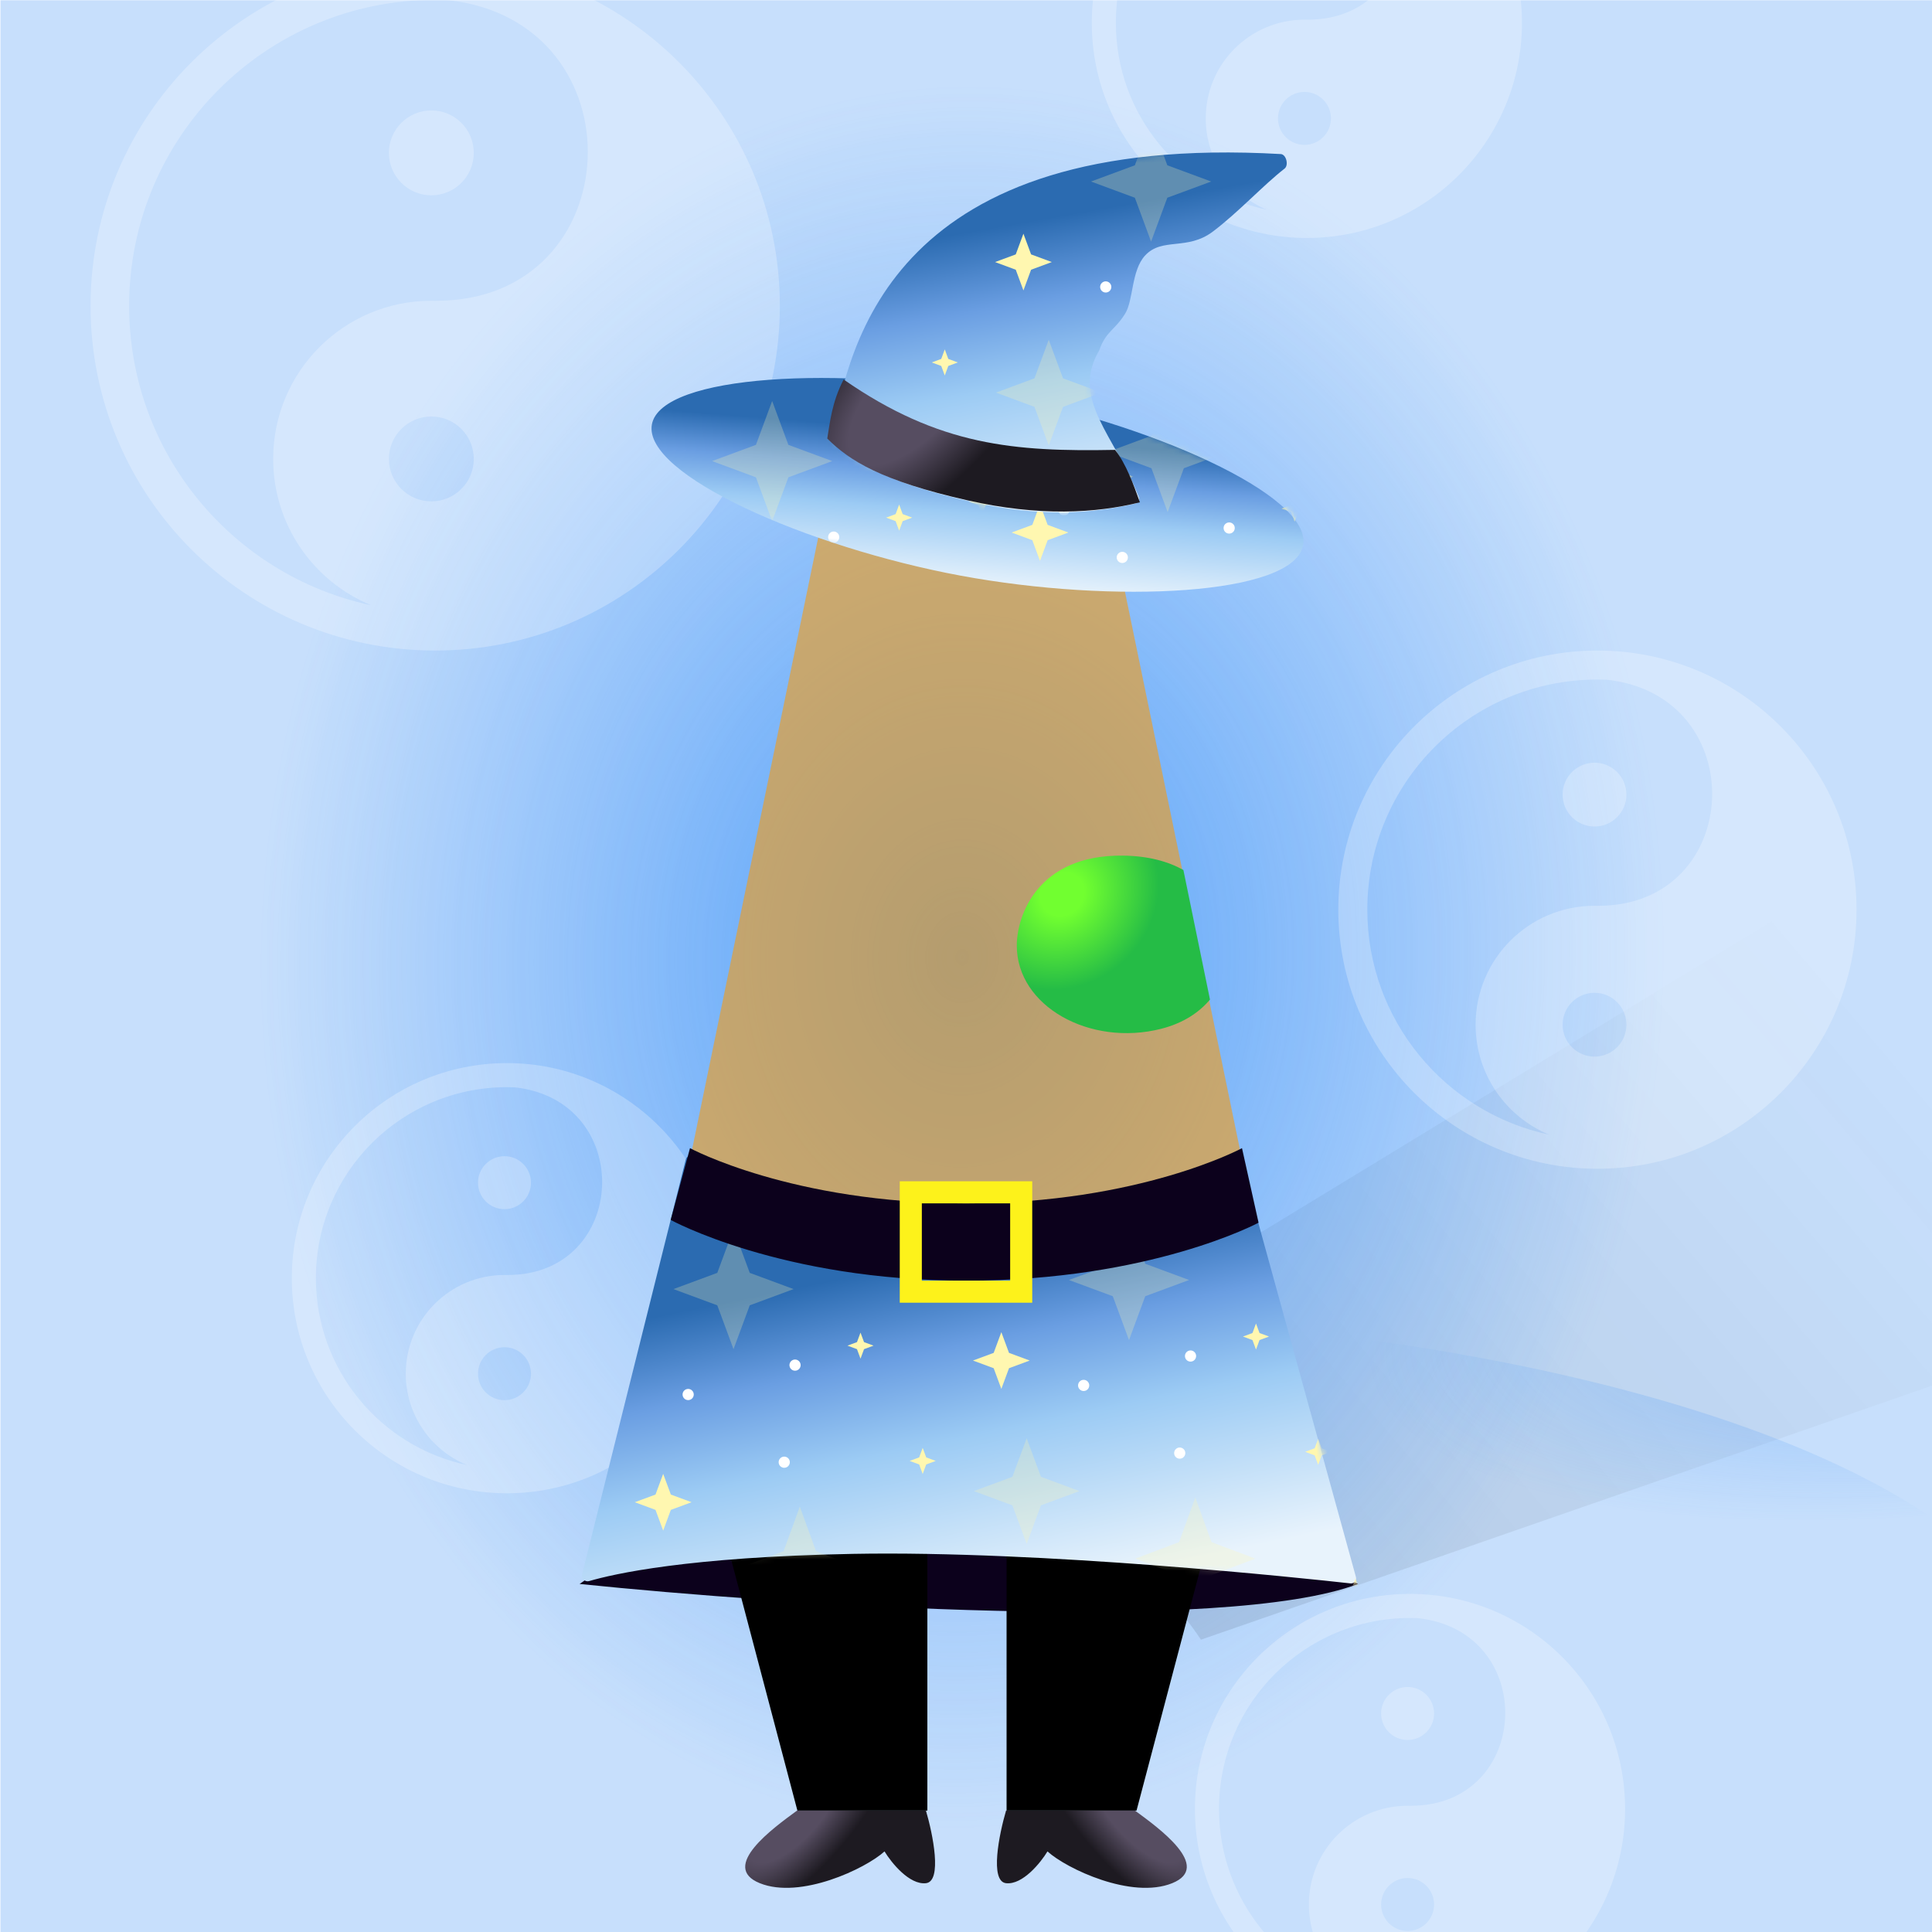
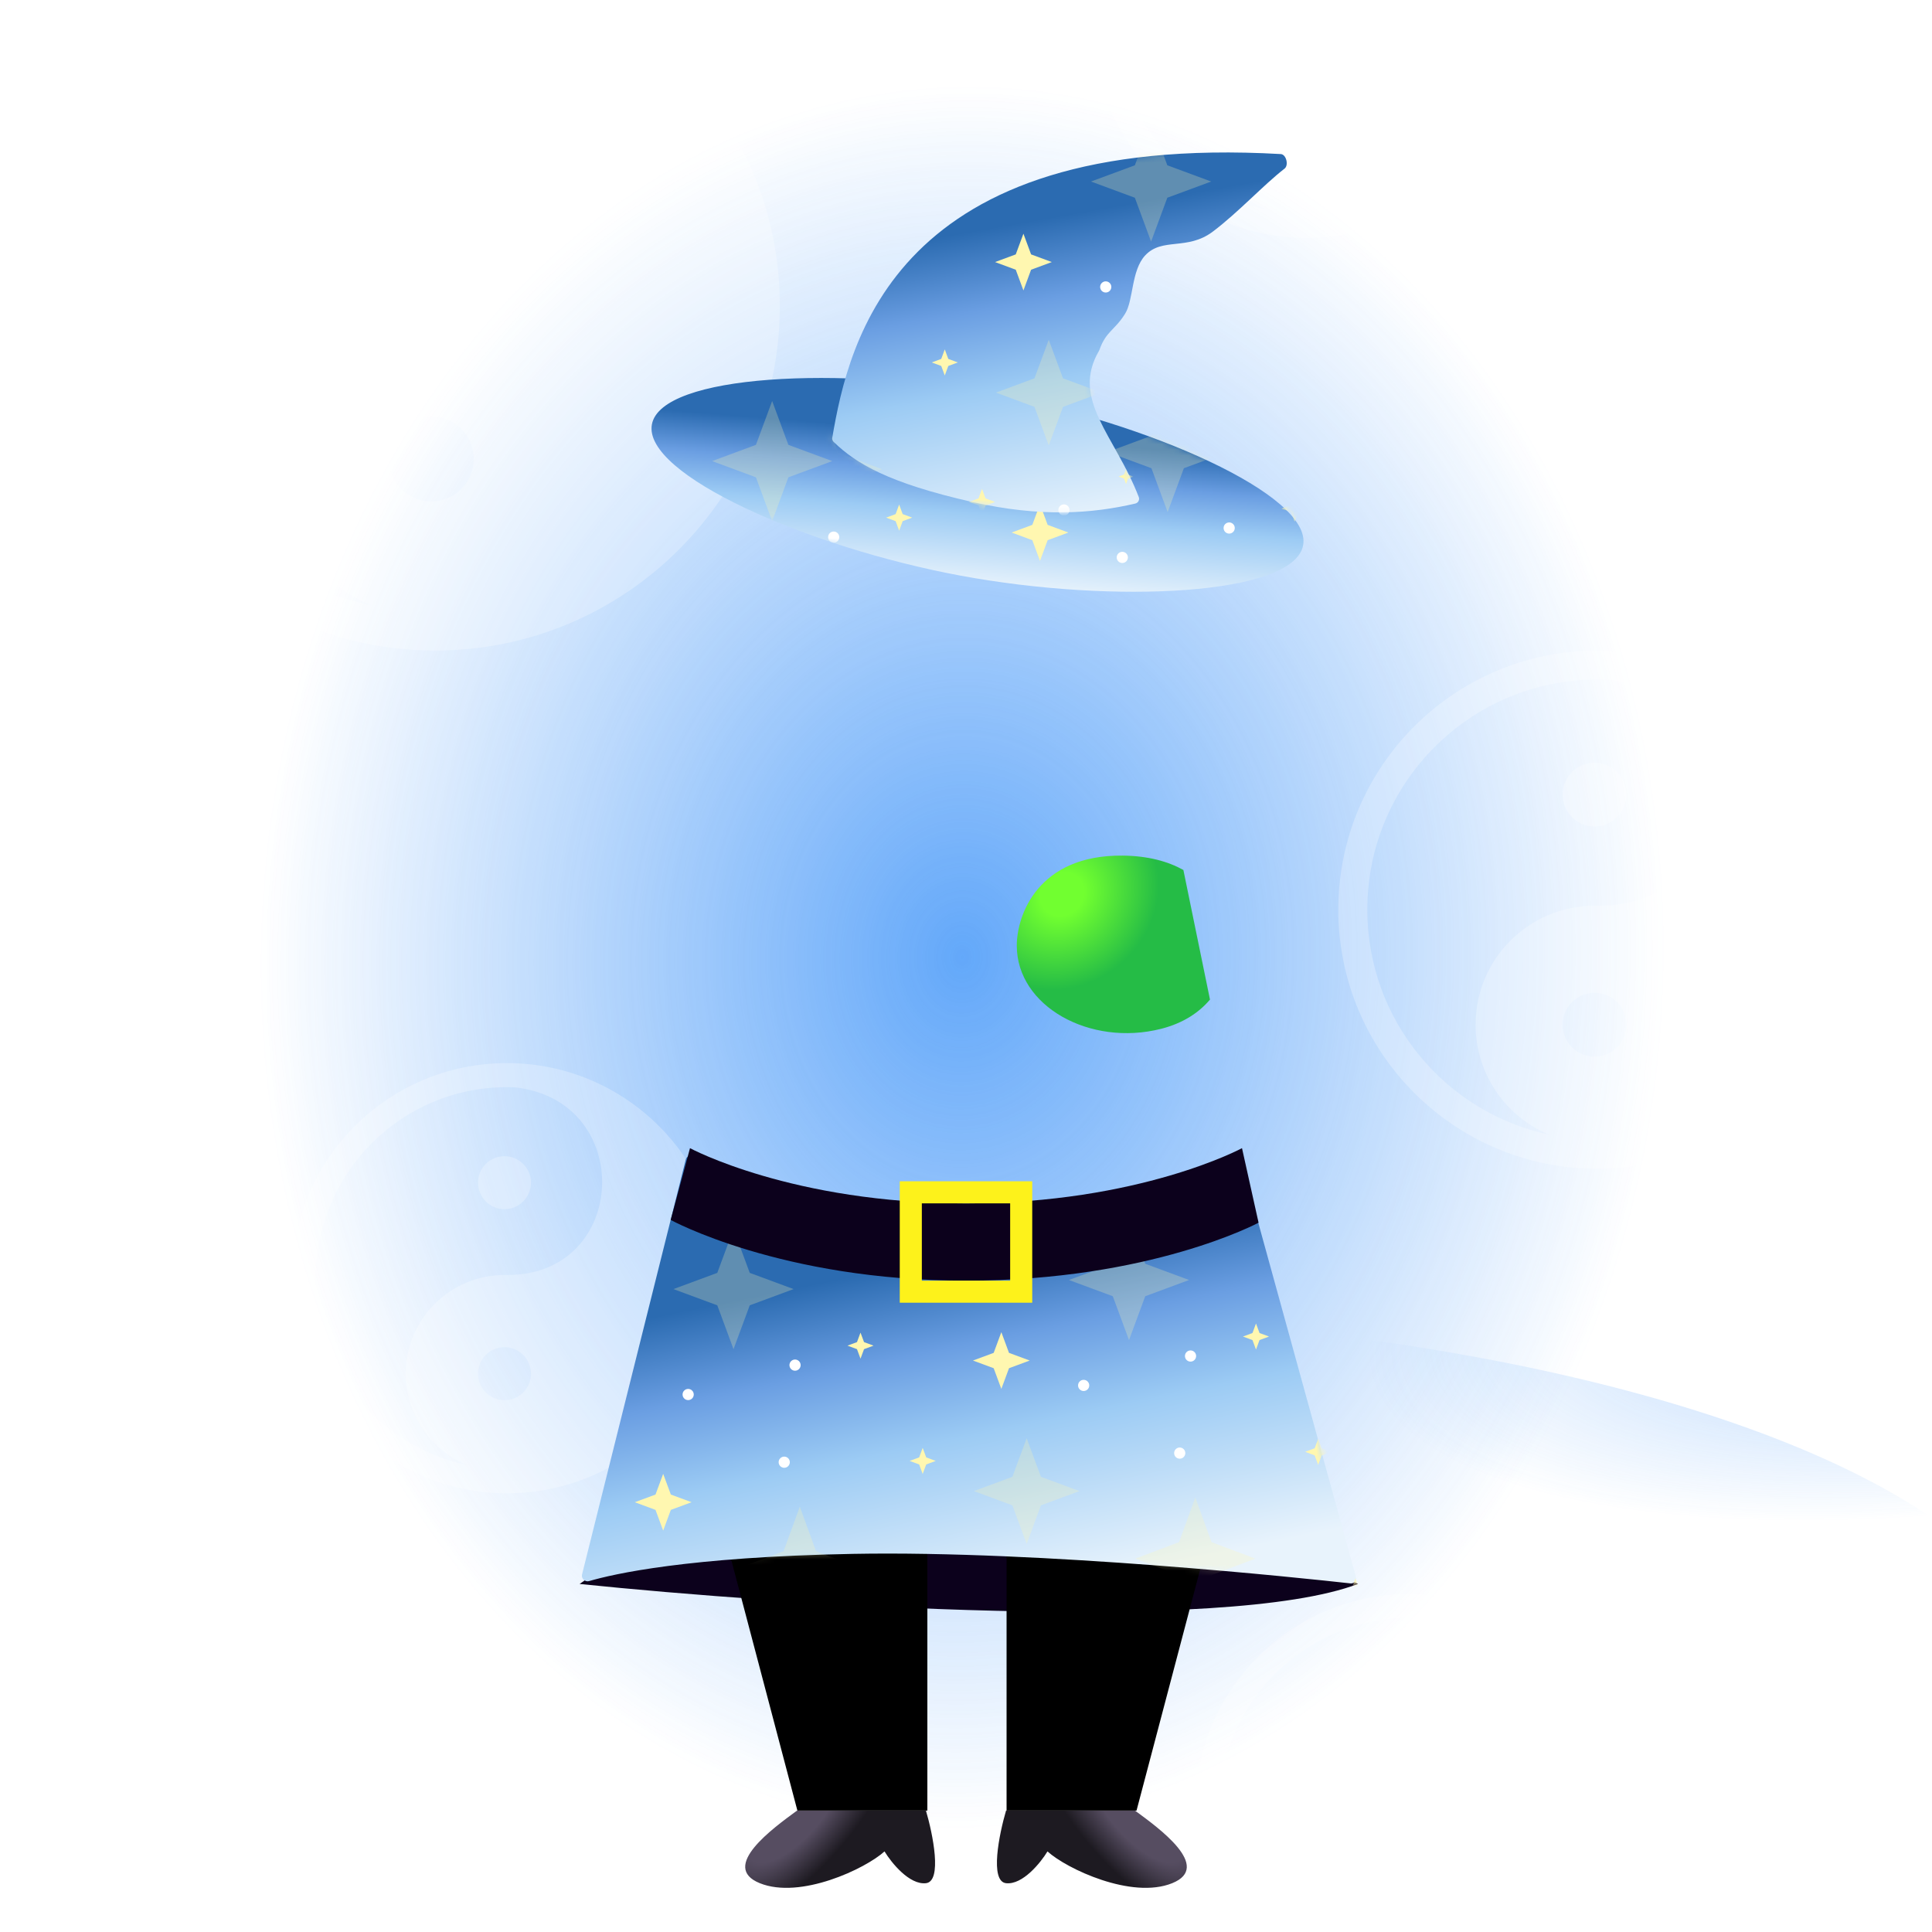
<svg xmlns="http://www.w3.org/2000/svg" width="350" height="350" viewBox="0 0 350 350" fill="none">
  <g clip-path="url(#clip0_28_276)">
    <rect width="350" height="350" fill="white" />
-     <rect x="0.079" y="0.044" width="350" height="350" fill="#2183F7" fill-opacity="0.25" />
-     <path d="M135.979 279.538L354.5 146.5L430.987 222.879L217.56 297.049C217.56 297.049 203 274 182 273C161 272 135.979 279.538 135.979 279.538Z" fill="url(#paint0_linear_28_276)" fill-opacity="0.1" />
    <g opacity="0.45" filter="url(#filter0_f_28_276)">
      <ellipse rx="194.596" ry="66.764" transform="matrix(1 0.002 0.002 -1 176.078 304.638)" fill="url(#paint1_radial_28_276)" />
    </g>
    <g opacity="0.7" filter="url(#filter1_f_28_276)">
      <ellipse cx="174.396" cy="137.609" rx="196.647" ry="242.448" transform="rotate(0.127 174.396 137.609)" fill="url(#paint2_radial_28_276)" />
    </g>
  </g>
  <defs>
    <filter id="filter0_f_28_276" x="-23.076" y="233.315" width="398.306" height="142.646" filterUnits="userSpaceOnUse" color-interpolation-filters="sRGB">
      <feFlood flood-opacity="0" result="BackgroundImageFix" />
      <feBlend mode="normal" in="SourceGraphic" in2="BackgroundImageFix" result="shape" />
      <feGaussianBlur stdDeviation="2.279" result="effect1_foregroundBlur_28_276" />
    </filter>
    <filter id="filter1_f_28_276" x="-26.808" y="-109.396" width="402.409" height="494.01" filterUnits="userSpaceOnUse" color-interpolation-filters="sRGB">
      <feFlood flood-opacity="0" result="BackgroundImageFix" />
      <feBlend mode="normal" in="SourceGraphic" in2="BackgroundImageFix" result="shape" />
      <feGaussianBlur stdDeviation="2.279" result="effect1_foregroundBlur_28_276" />
    </filter>
    <linearGradient id="paint0_linear_28_276" x1="194.835" y1="260.638" x2="316.537" y2="156.936" gradientUnits="userSpaceOnUse">
      <stop />
      <stop offset="1" stop-color="#333333" stop-opacity="0" />
    </linearGradient>
    <radialGradient id="paint1_radial_28_276" cx="0" cy="0" r="1" gradientUnits="userSpaceOnUse" gradientTransform="translate(194.596 76.624) rotate(99.123) scale(43.977 125.337)">
      <stop stop-color="#2183F7" />
      <stop offset="1" stop-color="#2183F7" stop-opacity="0" />
    </radialGradient>
    <radialGradient id="paint2_radial_28_276" cx="0" cy="0" r="1" gradientUnits="userSpaceOnUse" gradientTransform="translate(174.396 173.413) rotate(92.559) scale(157.837 128.153)">
      <stop stop-color="#2183F7" />
      <stop offset="1" stop-color="#2183F7" stop-opacity="0" />
    </radialGradient>
    <clipPath id="clip0_28_276">
      <rect width="350" height="350" fill="white" />
    </clipPath>
  </defs>
  <g clip-path="url(#clip0_589_123547)">
    <g style="mix-blend-mode:overlay">
      <path fill-rule="evenodd" clip-rule="evenodd" d="M78.841 117.851C113.323 117.851 141.276 89.898 141.276 55.417C141.276 20.935 113.323 -7.018 78.841 -7.018C44.359 -7.018 16.406 20.935 16.406 55.417C16.406 89.898 44.359 117.851 78.841 117.851ZM78.841 -0.029C79.613 -0.029 80.381 -0.014 81.145 0.018C116.331 3.897 114.168 54.485 79.074 54.485C79.041 54.485 79.008 54.489 78.975 54.497C78.698 54.489 78.421 54.485 78.142 54.485C62.317 54.485 49.487 67.314 49.487 83.139C49.487 95.104 56.82 105.356 67.237 109.646C42.186 104.312 23.395 82.059 23.395 55.417C23.395 24.795 48.219 -0.029 78.841 -0.029ZM78.142 90.827C82.388 90.827 85.83 87.385 85.83 83.139C85.83 78.894 82.388 75.452 78.142 75.452C73.896 75.452 70.454 78.894 70.454 83.139C70.454 87.385 73.896 90.827 78.142 90.827Z" fill="white" fill-opacity="0.25" />
      <path d="M85.83 27.694C85.83 31.939 82.388 35.382 78.142 35.382C73.896 35.382 70.454 31.939 70.454 27.694C70.454 23.448 73.896 20.006 78.142 20.006C82.388 20.006 85.83 23.448 85.83 27.694Z" fill="white" fill-opacity="0.25" />
    </g>
    <g style="mix-blend-mode:overlay">
      <path fill-rule="evenodd" clip-rule="evenodd" d="M91.83 270.521C113.349 270.521 130.794 253.076 130.794 231.556C130.794 210.036 113.349 192.591 91.83 192.591C70.31 192.591 52.865 210.036 52.865 231.556C52.865 253.076 70.31 270.521 91.83 270.521ZM91.83 196.953C92.311 196.953 92.791 196.963 93.268 196.982C115.226 199.403 113.877 230.974 91.975 230.974C91.954 230.974 91.934 230.977 91.913 230.982C91.74 230.977 91.567 230.974 91.393 230.974C81.517 230.974 73.51 238.981 73.51 248.857C73.51 256.324 78.087 262.723 84.588 265.4C68.954 262.071 57.227 248.183 57.227 231.556C57.227 212.445 72.719 196.953 91.83 196.953ZM91.393 253.655C94.043 253.655 96.191 251.507 96.191 248.857C96.191 246.208 94.043 244.06 91.393 244.06C88.744 244.06 86.596 246.208 86.596 248.857C86.596 251.507 88.744 253.655 91.393 253.655Z" fill="white" fill-opacity="0.25" />
      <path d="M96.191 214.254C96.191 216.904 94.043 219.052 91.393 219.052C88.744 219.052 86.596 216.904 86.596 214.254C86.596 211.605 88.744 209.456 91.393 209.456C94.043 209.456 96.191 211.605 96.191 214.254Z" fill="white" fill-opacity="0.25" />
    </g>
    <g style="mix-blend-mode:overlay">
      <path fill-rule="evenodd" clip-rule="evenodd" d="M255.436 366.68C276.956 366.68 294.401 349.235 294.401 327.715C294.401 306.195 276.956 288.75 255.436 288.75C233.916 288.75 216.471 306.195 216.471 327.715C216.471 349.235 233.916 366.68 255.436 366.68ZM255.436 293.112C255.918 293.112 256.397 293.122 256.874 293.141C278.833 295.562 277.483 327.133 255.582 327.133C255.561 327.133 255.54 327.136 255.52 327.141C255.347 327.136 255.174 327.133 255 327.133C245.123 327.133 237.117 335.14 237.117 345.016C237.117 352.483 241.693 358.882 248.194 361.559C232.56 358.23 220.833 344.342 220.833 327.715C220.833 308.604 236.325 293.112 255.436 293.112ZM255 349.814C257.65 349.814 259.798 347.666 259.798 345.016C259.798 342.367 257.65 340.219 255 340.219C252.35 340.219 250.202 342.367 250.202 345.016C250.202 347.666 252.35 349.814 255 349.814Z" fill="white" fill-opacity="0.25" />
      <path d="M259.798 310.413C259.798 313.063 257.65 315.211 255 315.211C252.35 315.211 250.202 313.063 250.202 310.413C250.202 307.764 252.35 305.615 255 305.615C257.65 305.615 259.798 307.764 259.798 310.413Z" fill="white" fill-opacity="0.25" />
    </g>
    <g style="mix-blend-mode:overlay">
      <path fill-rule="evenodd" clip-rule="evenodd" d="M236.751 43.112C258.271 43.112 275.716 25.667 275.716 4.147C275.716 -17.373 258.271 -34.818 236.751 -34.818C215.232 -34.818 197.787 -17.373 197.787 4.147C197.787 25.667 215.232 43.112 236.751 43.112ZM236.751 -30.456C237.233 -30.456 237.713 -30.446 238.19 -30.427C260.148 -28.005 258.799 3.566 236.897 3.566C236.876 3.566 236.856 3.568 236.835 3.573C236.662 3.568 236.489 3.566 236.315 3.566C226.439 3.566 218.432 11.572 218.432 21.449C218.432 28.916 223.009 35.314 229.51 37.991C213.875 34.662 202.148 20.774 202.148 4.147C202.148 -14.964 217.641 -30.456 236.751 -30.456ZM236.315 26.247C238.965 26.247 241.113 24.099 241.113 21.449C241.113 18.799 238.965 16.651 236.315 16.651C233.665 16.651 231.517 18.799 231.517 21.449C231.517 24.099 233.665 26.247 236.315 26.247Z" fill="white" fill-opacity="0.25" />
      <path d="M241.113 -13.155C241.113 -10.505 238.965 -8.357 236.315 -8.357C233.665 -8.357 231.517 -10.505 231.517 -13.155C231.517 -15.804 233.665 -17.952 236.315 -17.952C238.965 -17.952 241.113 -15.804 241.113 -13.155Z" fill="white" fill-opacity="0.25" />
    </g>
    <g style="mix-blend-mode:overlay">
      <path fill-rule="evenodd" clip-rule="evenodd" d="M289.388 211.732C315.312 211.732 336.328 190.716 336.328 164.792C336.328 138.867 315.312 117.852 289.388 117.852C263.464 117.852 242.448 138.867 242.448 164.792C242.448 190.716 263.464 211.732 289.388 211.732ZM289.388 123.106C289.968 123.106 290.546 123.118 291.12 123.141C317.574 126.058 315.947 164.091 289.563 164.091C289.538 164.091 289.513 164.094 289.489 164.1C289.281 164.094 289.072 164.091 288.862 164.091C276.964 164.091 267.319 173.736 267.319 185.635C267.319 194.63 272.832 202.338 280.664 205.563C261.83 201.552 247.702 184.822 247.702 164.792C247.702 141.769 266.366 123.106 289.388 123.106ZM288.862 191.414C292.055 191.414 294.642 188.827 294.642 185.635C294.642 182.442 292.055 179.855 288.862 179.855C285.67 179.855 283.082 182.442 283.082 185.635C283.082 188.827 285.67 191.414 288.862 191.414Z" fill="white" fill-opacity="0.25" />
      <path d="M294.642 143.949C294.642 147.141 292.055 149.729 288.862 149.729C285.67 149.729 283.082 147.141 283.082 143.949C283.082 140.757 285.67 138.169 288.862 138.169C292.055 138.169 294.642 140.757 294.642 143.949Z" fill="white" fill-opacity="0.25" />
    </g>
  </g>
  <defs>
    <clipPath id="clip0_589_123547">
      <rect width="350" height="350" fill="white" />
    </clipPath>
  </defs>
-   <path d="M148.717 95L125.019 209.98C124.948 210.324 125.078 210.673 125.367 210.873C128.479 213.027 147.033 225 175 225C202.967 225 221.521 213.027 224.633 210.873C224.922 210.673 225.052 210.324 224.981 209.98L201.283 95C201.249 95.067 201.205 95.129 201.15 95.184C199.818 96.524 193.18 102.106 175 102.106C156.82 102.106 150.182 96.524 148.85 95.184C148.795 95.129 148.751 95.067 148.717 95Z" fill="#F59B13" fill-opacity="0.6" />
  <path d="M214.381 157.604L219.2 181.084C217.285 183.349 214.448 185.339 210.334 186.382C197.471 189.642 184.2 182.306 184.2 171.303C184.2 165.801 188.039 154.839 203.392 155.002C208.021 155.051 211.616 156.065 214.381 157.604Z" fill="url(#paint0_radial_931_113862)" />
  <defs>
    <radialGradient id="paint0_radial_931_113862" cx="0" cy="0" r="1" gradientUnits="userSpaceOnUse" gradientTransform="translate(192.4 161.977) rotate(48.294) scale(18.572 20.459)">
      <stop offset="0.203" style="stop-color: #71FF30;" />
      <stop offset="0.891" style="stop-color: #25BC46;" />
    </radialGradient>
  </defs>
  <path d="M105 286.949C141.989 290.761 221.974 296.096 246 286.949C220.04 271.895 155.495 250.819 105 286.949Z" fill="#0C011C" />
  <path d="M167.741 341.159C170.742 340.83 168.992 332.249 167.741 328H144.399C140.092 331.153 130.312 338.198 137.648 341.159C144.984 344.12 156.765 338.555 160.239 335.402C161.489 337.458 164.74 341.488 167.741 341.159Z" fill="url(#paint0_radial_1490_98301)" />
  <path d="M168 279.802V328H144.455L131 277L168 279.802Z" fill="black" />
  <mask id="mask0_1490_98301" style="mask-type:alpha" maskUnits="userSpaceOnUse" x="131" y="277" width="37" height="52">
    <path d="M168 279.83V328.5H144.455L131 277L168 279.83Z" fill="white" />
  </mask>
  <g mask="url(#mask0_1490_98301)">
  </g>
  <path d="M182.259 341.159C179.258 340.83 181.008 332.249 182.259 328H205.601C209.908 331.153 219.688 338.198 212.352 341.159C205.016 344.12 193.235 338.555 189.761 335.402C188.511 337.458 185.26 341.488 182.259 341.159Z" fill="url(#paint1_radial_1490_98301)" />
  <path d="M182.35 279.802V328H205.895L219.35 277L182.35 279.802Z" fill="black" />
  <mask id="mask1_1490_98301" style="mask-type:alpha" maskUnits="userSpaceOnUse" x="182" y="277" width="38" height="52">
    <path d="M182.352 279.83V328.5H205.897L219.352 277L182.352 279.83Z" fill="white" />
  </mask>
  <g mask="url(#mask1_1490_98301)">
  </g>
  <path d="M245.641 285.697L224.777 210.006C224.631 209.474 224.043 209.195 223.534 209.408C183.446 226.102 142.208 216.668 125.484 209.436C124.962 209.21 124.373 209.509 124.235 210.061L105.44 285.239C105.258 285.966 105.997 286.642 106.717 286.431C111.115 285.139 124.609 282.054 154.5 281.5C188.954 280.862 236.15 285.902 244.659 286.849C245.301 286.92 245.812 286.32 245.641 285.697Z" fill="url(#paint2_linear_1490_98301)" />
  <mask id="mask2_1490_98301" style="mask-type:alpha" maskUnits="userSpaceOnUse" x="105" y="209" width="141" height="78">
    <path d="M246 287L224.5 209C183.3 226.6 140.667 216.333 124.5 209L105 287C105 287 116.5 282.204 154.5 281.5C192.5 280.796 246 287 246 287Z" fill="url(#paint3_radial_1490_98301)" />
  </mask>
  <g mask="url(#mask2_1490_98301)">
    <g style="mix-blend-mode:overlay">
      <circle cx="124.667" cy="252.63" r="1.013" fill="white">
        <animate attributeName="opacity" values="1;0;1" dur="2.1s" repeatCount="indefinite" />
      </circle>
      <circle cx="142.071" cy="264.892" r="1.013" fill="white">
        <animate attributeName="opacity" values="1;0;1" dur="2.4s" repeatCount="indefinite" />
      </circle>
      <circle cx="144.03" cy="247.305" r="1.013" fill="white">
        <animate attributeName="opacity" values="1;0;1" dur="2.6s" repeatCount="indefinite" />
      </circle>
      <path d="M128.345 288.334L127.981 287.348L126.995 286.984L127.981 286.619L128.345 285.633L128.71 286.619L129.696 286.984L128.71 287.348L128.345 288.334Z" fill="#FFF7B0">
        <animate attributeName="opacity" values="1;0;1" dur="2.4s" repeatCount="indefinite" />
      </path>
      <path d="M167.154 267.023L166.515 265.298L164.79 264.66L166.515 264.022L167.154 262.297L167.792 264.022L169.517 264.66L167.792 265.298L167.154 267.023Z" fill="#FFF7B0">
        <animate attributeName="opacity" values="1;0;1" dur="2.8s" repeatCount="indefinite" />
      </path>
      <path d="M155.889 246.139L155.251 244.414L153.526 243.776L155.251 243.137L155.889 241.413L156.528 243.137L158.252 243.776L156.528 244.414L155.889 246.139Z" fill="#FFF7B0">
        <animate attributeName="opacity" values="1;0;1" dur="2.9s" repeatCount="indefinite" />
      </path>
      <path d="M181.403 251.617L180.014 247.864L176.261 246.475L180.014 245.086L181.403 241.333L182.791 245.086L186.544 246.475L182.791 247.864L181.403 251.617Z" fill="#FFF7B0">
        <animate attributeName="opacity" values="1;0;1" dur="2.6s" repeatCount="indefinite" />
      </path>
      <path d="M120.141 277.284L118.752 273.531L114.999 272.142L118.752 270.753L120.141 267L121.53 270.753L125.283 272.142L121.53 273.531L120.141 277.284Z" fill="#FFF7B0">
        <animate attributeName="opacity" values="1;0;1" dur="2.8s" repeatCount="indefinite" />
      </path>
      <path opacity="0.25" d="M132.884 244.415L129.944 236.471L122 233.531L129.944 230.592L132.884 222.647L135.823 230.592L143.768 233.531L135.823 236.471L132.884 244.415Z" fill="#FFF7B0">
        <animate attributeName="opacity" values="0.25;0;0.25" dur="2.3s" repeatCount="indefinite" />
      </path>
      <path opacity="0.25" d="M144.894 295.082L141.954 287L134.01 284.01L141.954 281.02L144.894 272.938L147.834 281.02L155.778 284.01L147.834 287L144.894 295.082Z" fill="#FFF7B0">
        <animate attributeName="opacity" values="0.25;0;0.25" dur="2.3s" repeatCount="indefinite" />
      </path>
      <path opacity="0.25" d="M185.99 279.694L183.405 272.708L176.42 270.124L183.405 267.539L185.99 260.553L188.575 267.539L195.561 270.124L188.575 272.708L185.99 279.694Z" fill="#FFF7B0">
        <animate attributeName="opacity" values="0.25;0;0.25" dur="2.4s" repeatCount="indefinite" />
      </path>
    </g>
    <g style="mix-blend-mode:overlay">
      <circle cx="196.314" cy="250.983" r="1.013" fill="white">
        <animate attributeName="opacity" values="1;0;1" dur="2.7s" repeatCount="indefinite" />
      </circle>
      <circle cx="213.718" cy="263.244" r="1.013" fill="white">
        <animate attributeName="opacity" values="1;0;1" dur="2.8s" repeatCount="indefinite" />
      </circle>
      <circle cx="215.677" cy="245.657" r="1.013" fill="white">
        <animate attributeName="opacity" values="1;0;1" dur="2.5s" repeatCount="indefinite" />
      </circle>
      <path d="M199.992 286.687L199.628 285.701L198.642 285.336L199.628 284.971L199.992 283.986L200.357 284.971L201.343 285.336L200.357 285.701L199.992 286.687Z" fill="#FFF7B0">
        <animate attributeName="opacity" values="1;0;1" dur="2.4s" repeatCount="indefinite" />
      </path>
      <path d="M238.8 265.375L238.162 263.651L236.437 263.012L238.162 262.374L238.8 260.649L239.439 262.374L241.164 263.012L239.439 263.651L238.8 265.375Z" fill="#FFF7B0">
        <animate attributeName="opacity" values="1;0;1" dur="2.7s" repeatCount="indefinite" />
      </path>
      <path d="M227.536 244.491L226.898 242.766L225.173 242.128L226.898 241.49L227.536 239.765L228.175 241.49L229.899 242.128L228.175 242.766L227.536 244.491Z" fill="#FFF7B0">
        <animate attributeName="opacity" values="1;0;1" dur="2.9s" repeatCount="indefinite" />
      </path>
      <path d="M245.55 290.654L244.912 288.929L243.187 288.291L244.912 287.653L245.55 285.928L246.189 287.653L247.914 288.291L246.189 288.929L245.55 290.654Z" fill="#FFF7B0">
        <animate attributeName="opacity" values="1;0;1" dur="2.3s" repeatCount="indefinite" />
      </path>
      <path opacity="0.25" d="M204.531 242.768L201.591 234.823L193.647 231.884L201.591 228.944L204.531 221L207.47 228.944L215.415 231.884L207.47 234.823L204.531 242.768Z" fill="#FFF7B0">
        <animate attributeName="opacity" values="0.25;0;0.25" dur="2.6s" repeatCount="indefinite" />
      </path>
      <path opacity="0.25" d="M216.541 293.434L213.601 285.353L205.657 282.363L213.601 279.372L216.541 271.291L219.481 279.372L227.425 282.363L219.481 285.353L216.541 293.434Z" fill="#FFF7B0">
        <animate attributeName="opacity" values="0.25;0;0.25" dur="2.8s" repeatCount="indefinite" />
      </path>
    </g>
  </g>
  <path d="M125 208C125 208 143.5 218 175 218C206.5 218 225 208 225 208L228 221.5C228 221.5 208.5 232 175 232C141.5 232 121.5 221 121.5 221L125 208Z" fill="#0C011C" />
  <rect x="165" y="216" width="20" height="18" stroke="#FDF21B" stroke-width="4" shape-rendering="geometricPrecision" />
  <path d="M236.072 98.79C234.385 107.874 201.732 109.429 174.03 104.285C146.329 99.141 116.41 85.968 118.097 76.884C119.784 67.8 152.437 66.245 180.139 71.389C207.841 76.532 237.759 89.706 236.072 98.79Z" fill="url(#paint4_linear_1490_98301)" />
  <mask id="mask3_1490_98301" style="mask-type:alpha" maskUnits="userSpaceOnUse" x="118" y="68" width="119" height="40">
    <path d="M236.072 98.79C234.385 107.874 201.732 109.429 174.03 104.285C146.329 99.141 116.41 85.968 118.097 76.884C119.784 67.8 152.437 66.245 180.139 71.389C207.841 76.532 237.759 89.706 236.072 98.79Z" fill="#0C011C" />
  </mask>
  <g mask="url(#mask3_1490_98301)">
    <g style="mix-blend-mode:overlay">
      <circle cx="131.667" cy="102.629" r="1.013" fill="white">
        <animate attributeName="opacity" values="1;0;1" dur="2.1s" repeatCount="indefinite" />
      </circle>
      <circle cx="151.03" cy="97.304" r="1.013" fill="white">
        <animate attributeName="opacity" values="1;0;1" dur="2.5s" repeatCount="indefinite" />
      </circle>
      <path d="M162.889 96.138L162.251 94.413L160.526 93.775L162.251 93.136L162.889 91.412L163.528 93.136L165.252 93.775L163.528 94.413L162.889 96.138Z" fill="#FFF7B0">
        <animate attributeName="opacity" values="1;0;1" dur="2.8s" repeatCount="indefinite" />
      </path>
      <path d="M188.403 101.616L187.014 97.863L183.261 96.474L187.014 95.085L188.403 91.332L189.791 95.085L193.544 96.474L189.791 97.863L188.403 101.616Z" fill="#FFF7B0">
        <animate attributeName="opacity" values="1;0;1" dur="2.7s" repeatCount="indefinite" />
      </path>
      <path opacity="0.25" d="M139.884 94.414L136.944 86.47L129 83.53L136.944 80.591L139.884 72.646L142.823 80.591L150.768 83.53L142.823 86.47L139.884 94.414Z" fill="#FFF7B0">
        <animate attributeName="opacity" values="0.25;0;0.25" dur="2.6s" repeatCount="indefinite" />
      </path>
    </g>
    <g style="mix-blend-mode:overlay">
      <circle cx="203.314" cy="100.982" r="1.013" fill="white">
        <animate attributeName="opacity" values="1;0;1" dur="2.4s" repeatCount="indefinite" />
      </circle>
      <circle cx="222.677" cy="95.657" r="1.013" fill="white">
        <animate attributeName="opacity" values="1;0;1" dur="2.0s" repeatCount="indefinite" />
      </circle>
      <path d="M234.536 94.491L233.898 92.766L232.173 92.128L233.898 91.49L234.536 89.765L235.175 91.49L236.899 92.128L235.175 92.766L234.536 94.491Z" fill="#FFF7B0">
        <animate attributeName="opacity" values="1;0;1" dur="2.3s" repeatCount="indefinite" />
      </path>
      <path opacity="0.25" d="M211.531 92.768L208.591 84.823L200.647 81.884L208.591 78.944L211.531 71L214.47 78.944L222.415 81.884L214.47 84.823L211.531 92.768Z" fill="#FFF7B0">
        <animate attributeName="opacity" values="0.25;0;0.25" dur="2.6s" repeatCount="indefinite" />
      </path>
    </g>
  </g>
  <path d="M176.133 90.94C160.87 87.486 155.063 83.952 151.036 80.068C150.823 79.862 150.726 79.576 150.776 79.283C153.764 61.898 162.048 23.939 232.022 27.909C233.018 27.966 233.5 29.931 232.713 30.543C228.88 33.522 224.321 38.484 219.72 41.953C215.065 45.462 210.544 42.942 207.45 46.282C204.919 49.016 205.36 54.377 203.821 56.838C201.904 59.902 200.396 59.953 199.176 63.375C199.156 63.431 199.129 63.49 199.098 63.542C193.919 72.432 202.017 78.889 206.299 90.045C206.492 90.548 206.195 91.102 205.671 91.224C197.885 93.038 188.578 93.757 176.133 90.94Z" fill="url(#paint5_linear_1490_98301)" />
  <mask id="mask4_1490_98301" style="mask-type:alpha" maskUnits="userSpaceOnUse" x="150" y="27" width="80" height="66">
    <path d="M176.133 90.94C160.438 87.388 154.742 83.751 150.698 79.737C153.541 63.052 160.997 26.067 226.203 27.671C228.468 27.727 229.985 32.828 228.325 34.368C225.593 36.9 222.665 39.732 219.72 41.953C215.065 45.462 210.544 42.942 207.45 46.282C204.919 49.016 205.36 54.377 203.821 56.838C201.888 59.928 200.37 59.953 199.145 63.462C193.724 72.641 202.467 79.213 206.648 90.989C198.664 92.971 189.102 93.876 176.133 90.94Z" fill="#1C013F" />
  </mask>
  <g mask="url(#mask4_1490_98301)">
    <g style="mix-blend-mode:overlay">
      <circle cx="164.266" cy="92.393" r="1.013" fill="white">
        <animate attributeName="opacity" values="1;0;1" dur="2.6s" repeatCount="indefinite" />
      </circle>
      <circle cx="192.744" cy="92.393" r="1.013" fill="white">
        <animate attributeName="opacity" values="1;0;1" dur="2.9s" repeatCount="indefinite" />
      </circle>
      <path d="M171.154 68.023L170.515 66.299L168.79 65.66L170.515 65.022L171.154 63.297L171.792 65.022L173.517 65.66L171.792 66.299L171.154 68.023Z" fill="#FFF7B0">
        <animate attributeName="opacity" values="1;0;1" dur="2.1s" repeatCount="indefinite" />
      </path>
      <path d="M159.889 47.139L159.251 45.414L157.526 44.776L159.251 44.137L159.889 42.413L160.528 44.137L162.252 44.776L160.528 45.414L159.889 47.139Z" fill="#FFF7B0">
        <animate attributeName="opacity" values="1;0;1" dur="2.3s" repeatCount="indefinite" />
      </path>
      <path d="M177.904 93.302L177.265 91.577L175.54 90.939L177.265 90.3L177.904 88.576L178.542 90.3L180.267 90.939L178.542 91.577L177.904 93.302Z" fill="#FFF7B0">
        <animate attributeName="opacity" values="1;0;1" dur="2.6s" repeatCount="indefinite" />
      </path>
      <path d="M185.403 52.617L184.014 48.864L180.261 47.475L184.014 46.087L185.403 42.333L186.791 46.087L190.544 47.475L186.791 48.864L185.403 52.617Z" fill="#FFF7B0">
        <animate attributeName="opacity" values="1;0;1" dur="2.5s" repeatCount="indefinite" />
      </path>
      <path opacity="0.25" d="M148.894 96.082L145.954 88.001L138.01 85.01L145.954 82.02L148.894 73.939L151.834 82.02L159.778 85.01L151.834 88.001L148.894 96.082Z" fill="#FFF7B0">
        <animate attributeName="opacity" values="0.25;0;0.25" dur="2.9s" repeatCount="indefinite" />
      </path>
      <path opacity="0.25" d="M189.99 80.694L187.405 73.709L180.42 71.124L187.405 68.539L189.99 61.554L192.575 68.539L199.561 71.124L192.575 73.709L189.99 80.694Z" fill="#FFF7B0">
        <animate attributeName="opacity" values="0.25;0;0.25" dur="2.7s" repeatCount="indefinite" />
      </path>
    </g>
    <g style="mix-blend-mode:overlay">
      <circle cx="200.314" cy="51.983" r="1.013" fill="white">
        <animate attributeName="opacity" values="1;0;1" dur="2.8s" repeatCount="indefinite" />
      </circle>
      <circle cx="217.718" cy="64.244" r="1.013" fill="white">
        <animate attributeName="opacity" values="1;0;1" dur="2.6s" repeatCount="indefinite" />
      </circle>
      <circle cx="219.677" cy="46.657" r="1.013" fill="white">
        <animate attributeName="opacity" values="1;0;1" dur="2.3s" repeatCount="indefinite" />
      </circle>
      <path d="M203.992 87.686L203.628 86.701L202.642 86.336L203.628 85.972L203.992 84.986L204.357 85.972L205.343 86.336L204.357 86.701L203.992 87.686Z" fill="#FFF7B0">
        <animate attributeName="opacity" values="1;0;1" dur="2.2s" repeatCount="indefinite" />
      </path>
      <path opacity="0.25" d="M208.531 43.768L205.591 35.823L197.647 32.884L205.591 29.944L208.531 22L211.47 29.944L219.415 32.884L211.47 35.823L208.531 43.768Z" fill="#FFF7B0">
        <animate attributeName="opacity" values="0.25;0;0.25" dur="2.6s" repeatCount="indefinite" />
      </path>
      <path opacity="0.25" d="M220.541 94.435L217.601 86.353L209.657 83.363L217.601 80.373L220.541 72.291L223.481 80.373L231.425 83.363L223.481 86.353L220.541 94.435Z" fill="#FFF7B0">
        <animate attributeName="opacity" values="0.25;0;0.25" dur="2.5s" repeatCount="indefinite" />
      </path>
    </g>
  </g>
-   <path d="M149.865 79.444C153.908 83.458 159.604 87.095 175.3 90.647C188.269 93.583 198.516 92.982 206.5 91C205.378 87.841 204 84 202 81.5C183.87 81.844 170.179 80.804 152.833 68.751C150.693 72.853 150.356 76.56 149.865 79.444Z" fill="url(#paint6_radial_1490_98301)" />
  <defs>
    <radialGradient id="paint0_radial_1490_98301" cx="0" cy="0" r="1" gradientUnits="userSpaceOnUse" gradientTransform="translate(144 328) rotate(41.186) scale(10.63 26.119)">
      <stop offset="0.453" stop-color="#564D61" />
      <stop offset="1" stop-color="#1D1A21" />
    </radialGradient>
    <radialGradient id="paint1_radial_1490_98301" cx="0" cy="0" r="1" gradientUnits="userSpaceOnUse" gradientTransform="translate(206 328) rotate(138.814) scale(10.63 26.119)">
      <stop offset="0.453" stop-color="#564D61" />
      <stop offset="1" stop-color="#1D1A21" />
    </radialGradient>
    <linearGradient id="paint2_linear_1490_98301" x1="125.803" y1="217.405" x2="142.219" y2="297.493" gradientUnits="userSpaceOnUse">
      <stop offset="0.236" stop-color="#2B6BB1" />
      <stop offset="0.434" stop-color="#6A9EE2" />
      <stop offset="0.636" stop-color="#9CCBF4" />
      <stop offset="1" stop-color="#E8F3FC" />
    </linearGradient>
    <radialGradient id="paint3_radial_1490_98301" cx="0" cy="0" r="1" gradientUnits="userSpaceOnUse" gradientTransform="translate(147.01 229.071) rotate(33.775) scale(73.777 116.415)">
      <stop stop-color="#3A0580" />
      <stop offset="1" stop-color="#05010B" />
    </radialGradient>
    <linearGradient id="paint4_linear_1490_98301" x1="137.899" y1="67.213" x2="135.031" y2="102.705" gradientUnits="userSpaceOnUse">
      <stop offset="0.236" stop-color="#2B6BB1" />
      <stop offset="0.434" stop-color="#6A9EE2" />
      <stop offset="0.636" stop-color="#9CCBF4" />
      <stop offset="1" stop-color="#E8F3FC" />
    </linearGradient>
    <linearGradient id="paint5_linear_1490_98301" x1="170.873" y1="25.483" x2="183.432" y2="96.861" gradientUnits="userSpaceOnUse">
      <stop offset="0.236" stop-color="#2B6BB1" />
      <stop offset="0.434" stop-color="#6A9EE2" />
      <stop offset="0.636" stop-color="#9CCBF4" />
      <stop offset="1" stop-color="#E8F3FC" />
    </linearGradient>
    <radialGradient id="paint6_radial_1490_98301" cx="0" cy="0" r="1" gradientUnits="userSpaceOnUse" gradientTransform="translate(166.532 70.952) rotate(43.296) scale(16.234 37.4)">
      <stop offset="0.453" stop-color="#564D61" />
      <stop offset="1" stop-color="#1D1A21" />
    </radialGradient>
  </defs>
</svg>